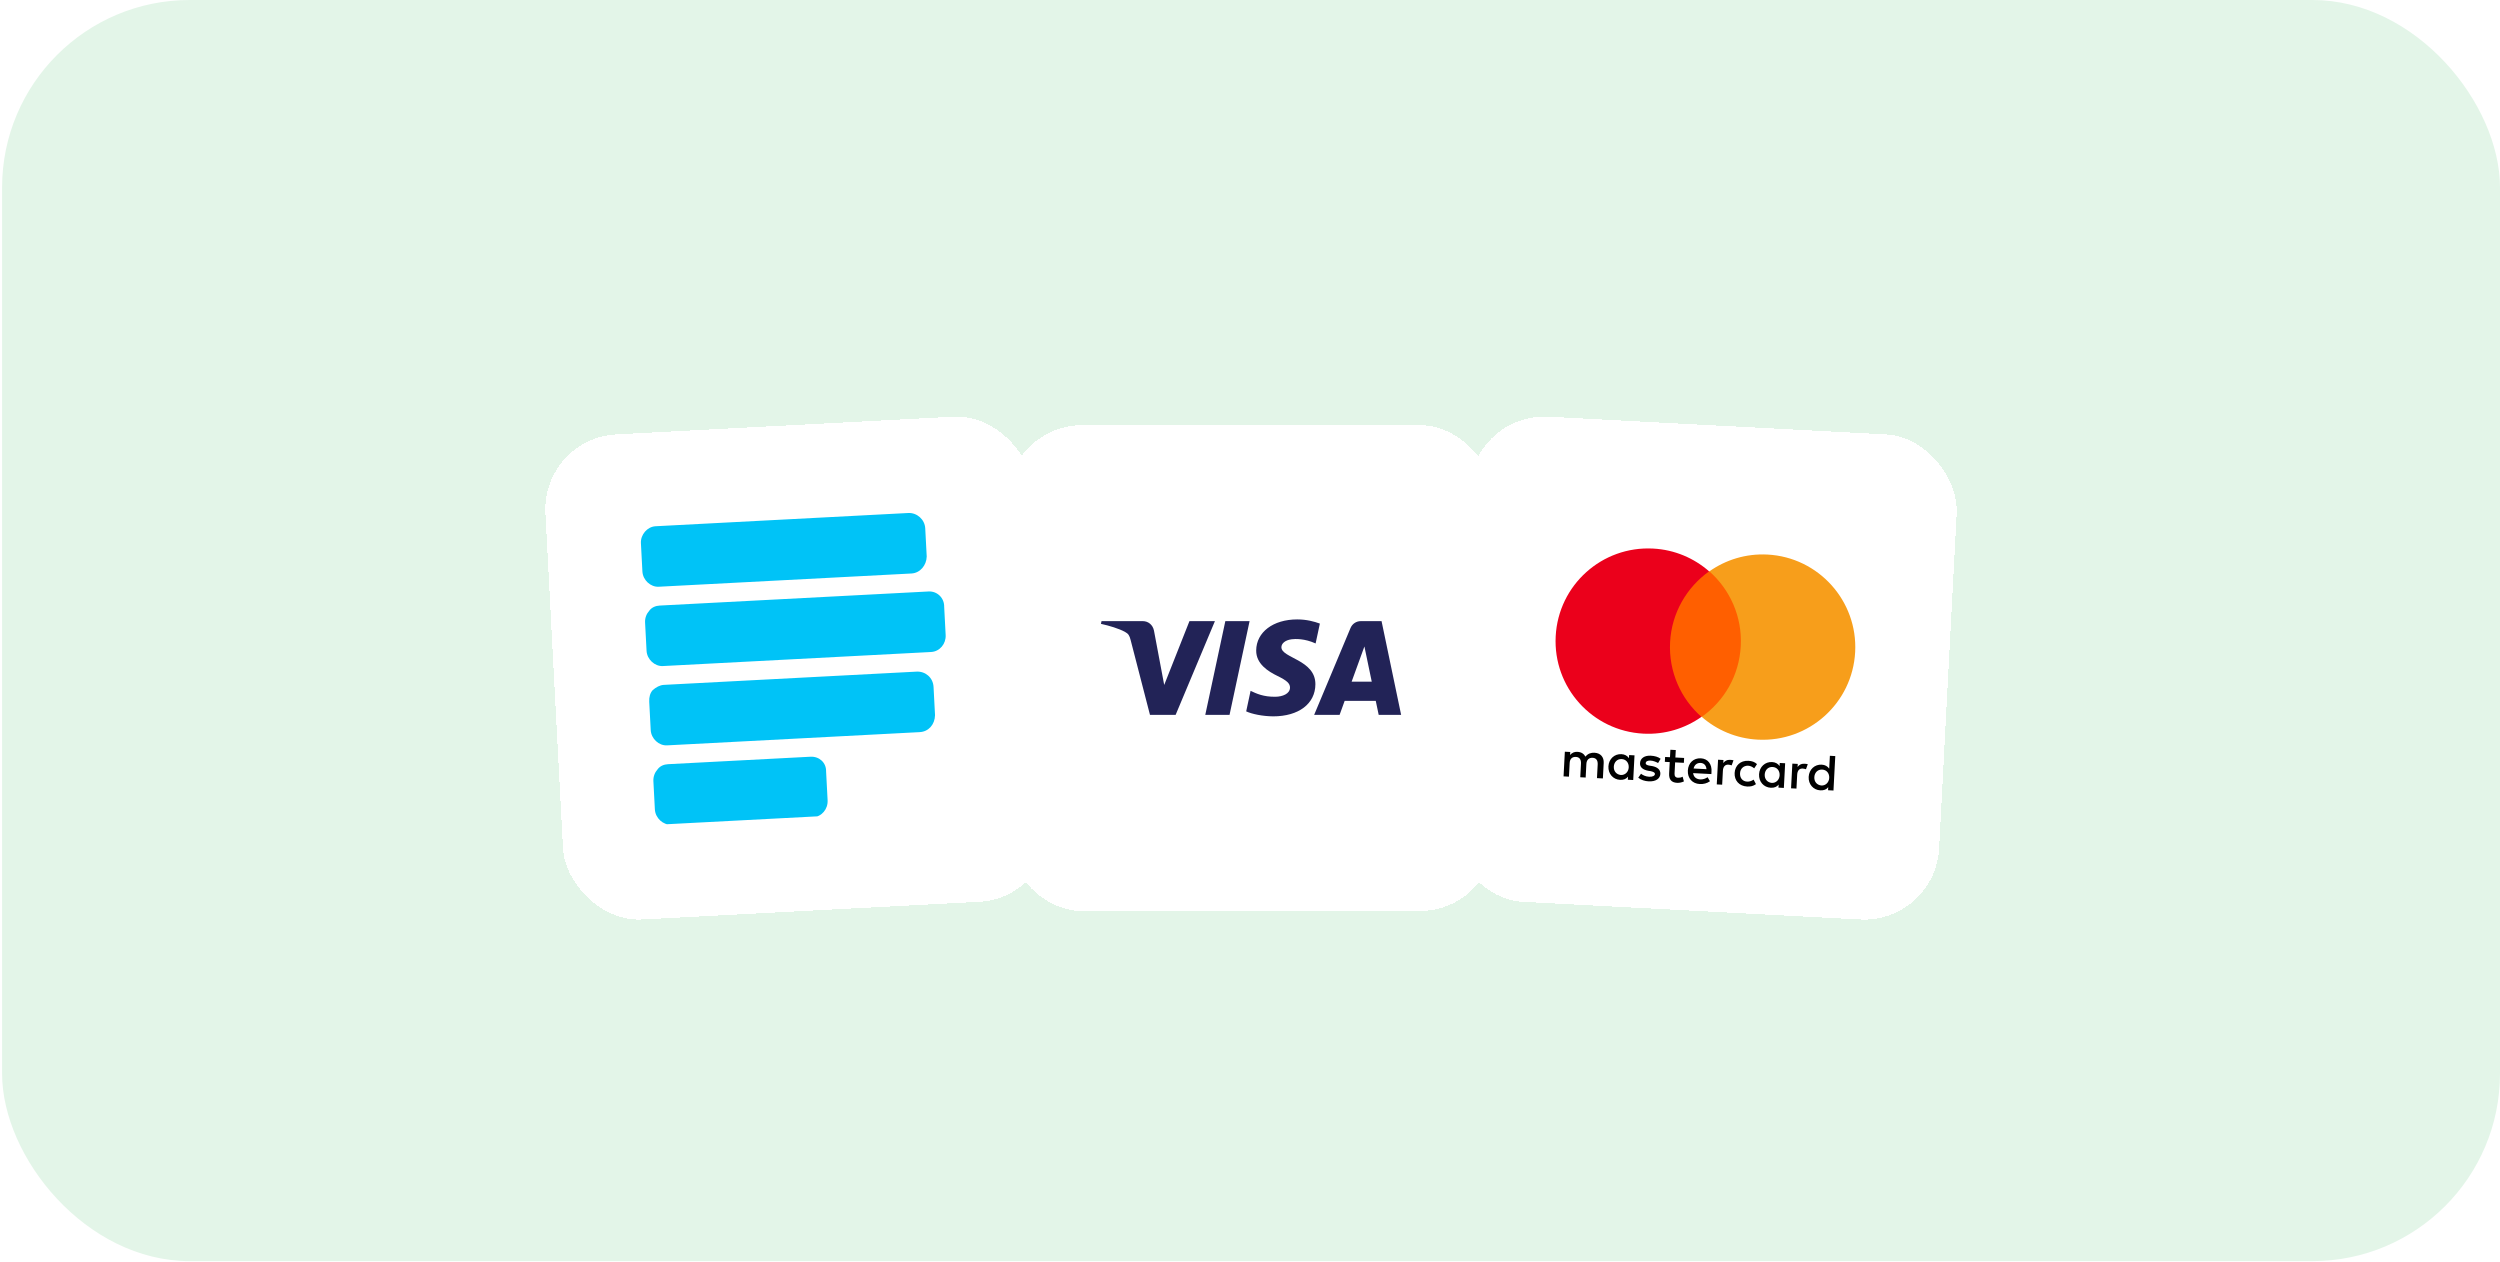
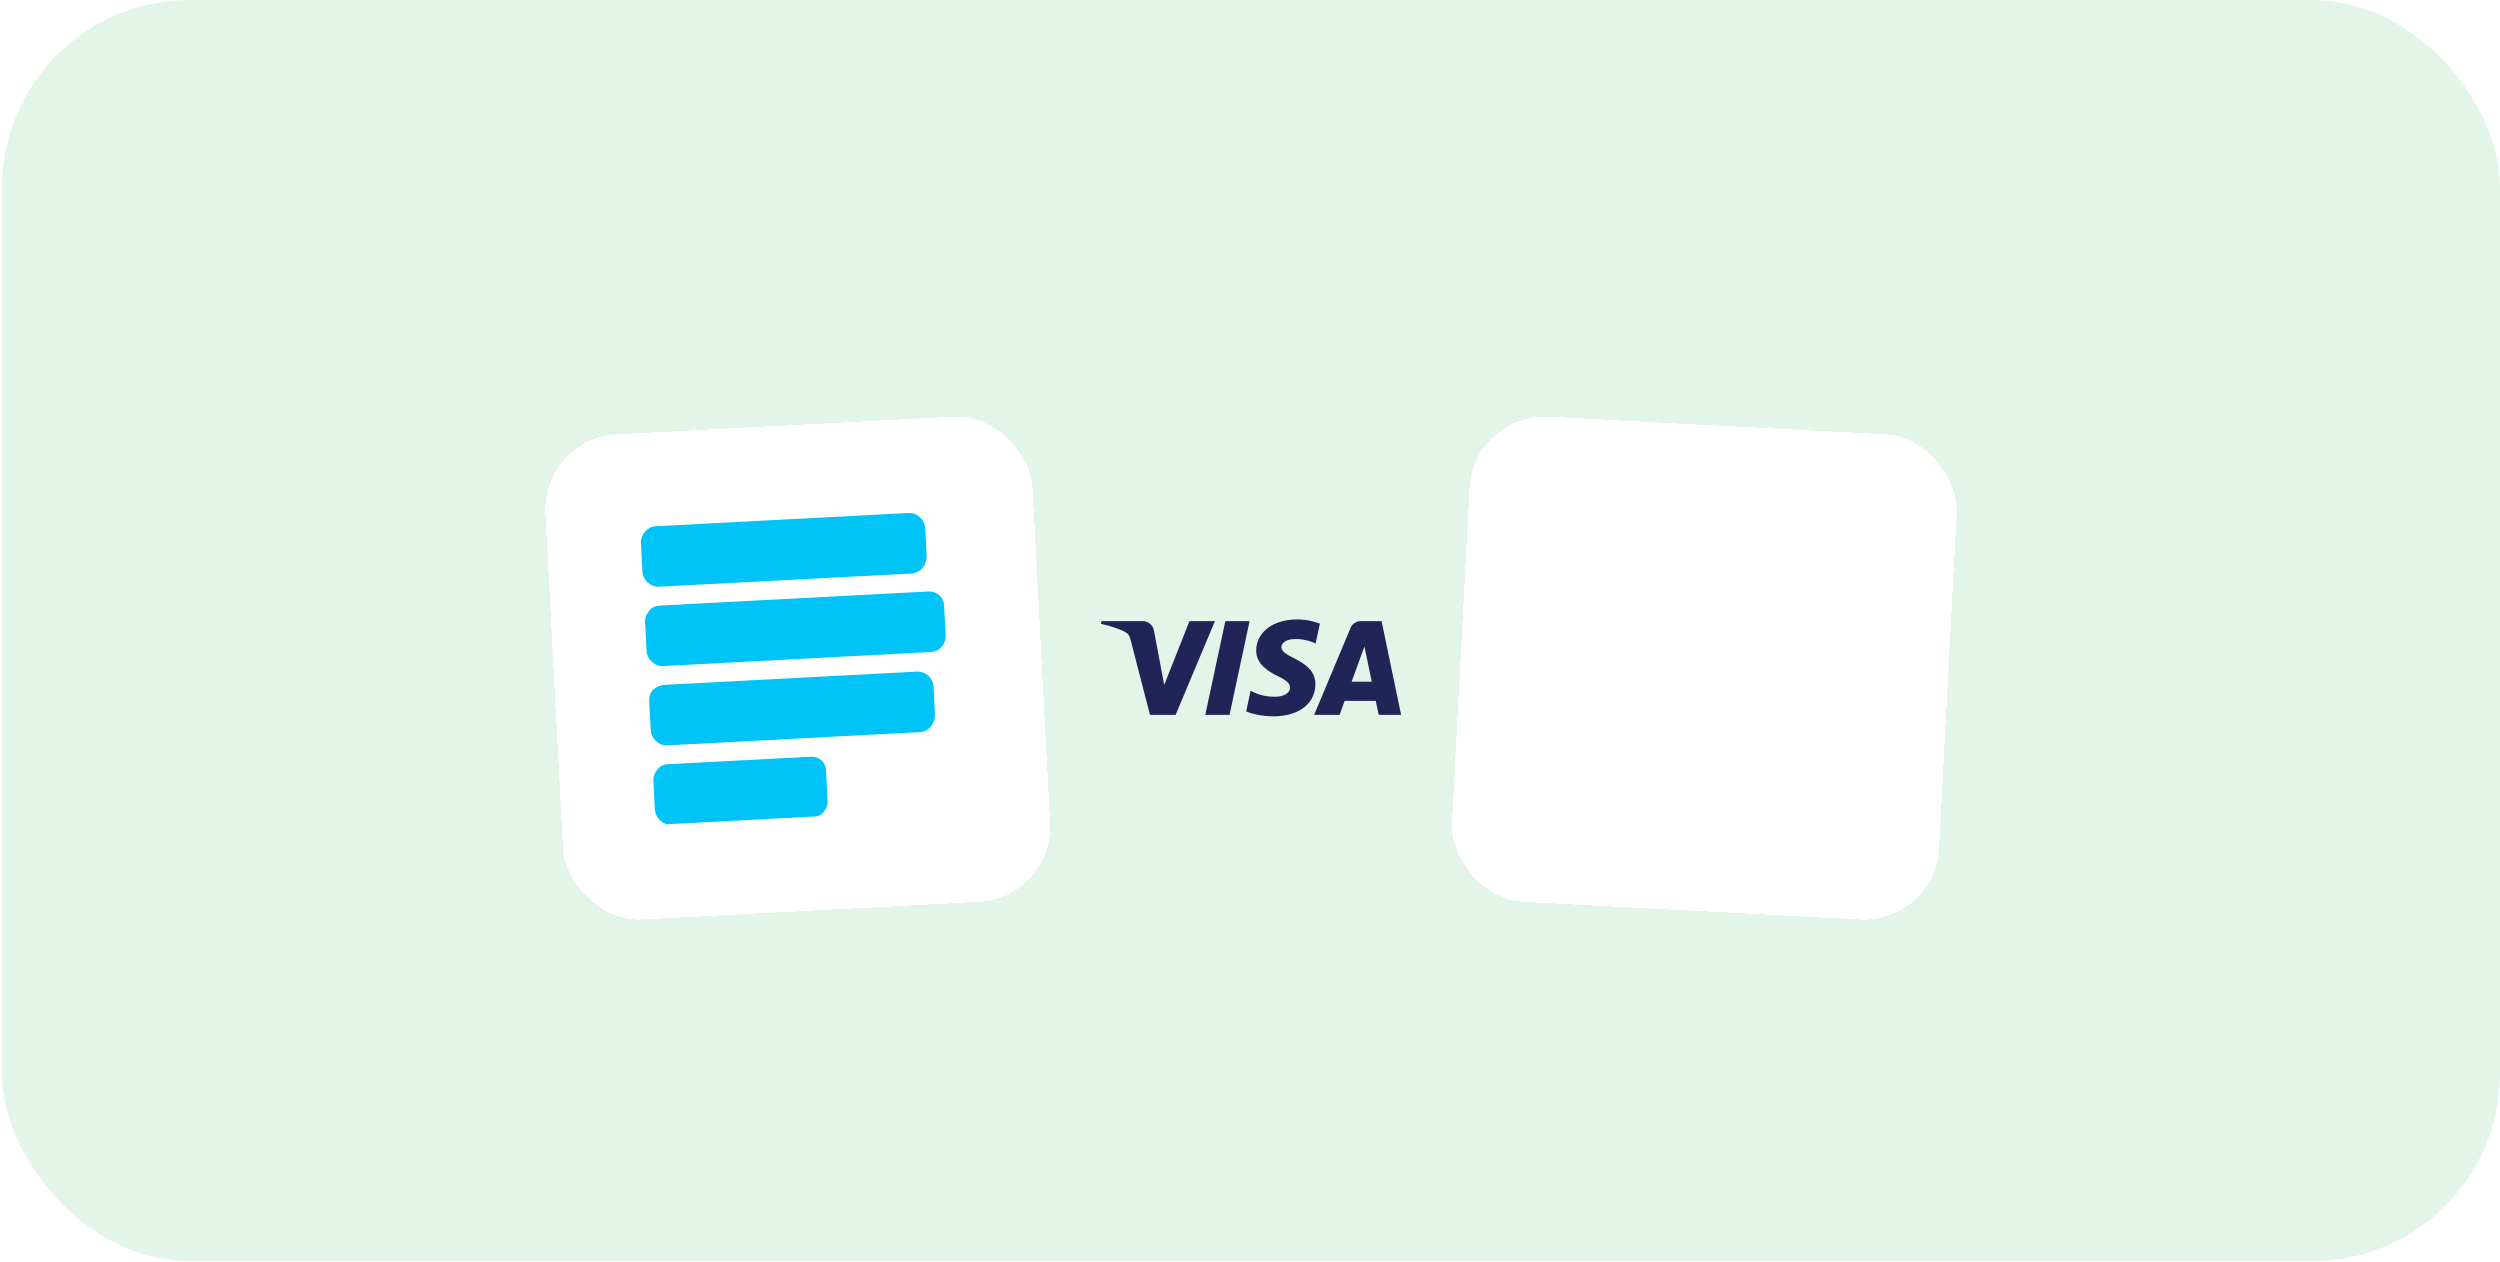
<svg xmlns="http://www.w3.org/2000/svg" width="533" height="269" viewBox="0 0 533 269" fill="none">
  <rect x="0.444" width="532.556" height="268.871" rx="40" fill="#E3F5E8" />
  <g filter="url(#filter0_d_336_2613)">
    <rect x="115.444" y="85.443" width="104" height="103.57" rx="16" transform="rotate(-3 115.444 85.443)" fill="white" shape-rendering="crispEdges" />
    <g clip-path="url(#clip0_336_2613)">
      <path d="M193.641 101.372L139.759 104.196C138.04 104.286 136.546 105.945 136.644 107.808L136.959 113.827C137.057 115.69 138.716 117.183 140.435 117.093L194.317 114.269C196.179 114.172 197.53 112.52 197.576 110.65L197.26 104.631C197.162 102.768 195.504 101.275 193.641 101.372ZM195.413 135.191L141.532 138.015C140.672 138.06 139.835 138.535 139.148 139.146C138.605 139.749 138.364 140.624 138.416 141.627L138.732 147.646C138.829 149.509 140.488 151.002 142.208 150.912L196.089 148.089C197.952 147.991 199.31 146.483 199.348 144.469L199.032 138.45C198.927 136.444 197.276 135.094 195.413 135.191ZM172.798 153.333L142.418 154.925C141.558 154.97 140.713 155.301 140.178 156.048C139.635 156.651 139.25 157.534 139.302 158.537L139.618 164.555C139.715 166.418 141.374 167.912 143.094 167.822L173.33 166.237C175.193 166.14 176.544 164.488 176.446 162.625L176.123 156.463C176.169 154.593 174.661 153.235 172.798 153.333ZM197.966 118.102L140.646 121.106C139.786 121.151 138.941 121.482 138.405 122.229C137.862 122.832 137.477 123.715 137.53 124.718L137.845 130.736C137.943 132.599 139.602 134.093 141.322 134.003L198.499 131.006C200.362 130.909 201.712 129.257 201.614 127.394L201.299 121.376C201.345 119.505 199.829 118.004 197.966 118.102Z" fill="#00C3F7" />
    </g>
  </g>
  <g filter="url(#filter1_d_336_2613)">
-     <rect x="214.722" y="82.65" width="104" height="103.57" rx="16" fill="white" shape-rendering="crispEdges" />
    <g clip-path="url(#clip1_336_2613)">
      <path d="M267.821 130.667C267.785 133.546 270.387 135.153 272.347 136.108C274.361 137.088 275.038 137.717 275.03 138.593C275.015 139.934 273.423 140.526 271.934 140.549C269.336 140.59 267.825 139.848 266.624 139.287L265.688 143.667C266.893 144.222 269.124 144.706 271.438 144.727C276.869 144.727 280.423 142.046 280.442 137.89C280.463 132.614 273.145 132.322 273.195 129.964C273.212 129.249 273.894 128.486 275.389 128.292C276.129 128.194 278.172 128.119 280.488 129.186L281.397 124.948C280.152 124.495 278.551 124.06 276.558 124.06C271.446 124.06 267.85 126.778 267.821 130.667ZM290.132 124.425C289.14 124.425 288.304 125.004 287.931 125.892L280.173 144.416H285.6L286.68 141.431H293.312L293.939 144.416H298.722L294.548 124.425H290.132ZM290.891 129.826L292.457 137.332H288.168L290.891 129.826ZM261.241 124.426L256.963 144.416H262.135L266.411 124.425L261.241 124.426ZM253.59 124.426L248.207 138.032L246.03 126.463C245.774 125.171 244.765 124.425 243.645 124.425H234.845L234.722 125.006C236.529 125.398 238.581 126.03 239.825 126.707C240.586 127.12 240.803 127.481 241.053 128.463L245.177 144.416H250.642L259.021 124.425L253.59 124.426Z" fill="url(#paint0_linear_336_2613)" />
    </g>
  </g>
  <g filter="url(#filter2_d_336_2613)">
    <rect x="314.143" y="80" width="104" height="103.57" rx="16" transform="rotate(3 314.143 80)" fill="white" shape-rendering="crispEdges" />
    <g clip-path="url(#clip2_336_2613)">
      <path d="M341.735 157.963L341.907 154.675C341.974 153.414 341.249 152.552 339.934 152.483C339.276 152.449 338.552 152.631 338.021 153.317C337.67 152.694 337.139 152.337 336.317 152.294C335.768 152.265 335.212 152.401 334.742 152.98L334.776 152.323L333.625 152.263L333.35 157.524L334.501 157.584L334.653 154.679C334.702 153.748 335.218 153.335 335.985 153.375C336.752 153.416 337.11 153.929 337.064 154.806L336.912 157.711L338.063 157.771L338.215 154.866C338.264 153.935 338.835 153.525 339.547 153.562C340.315 153.602 340.673 154.116 340.627 154.992L340.474 157.897L341.735 157.963ZM359.055 153.595L357.192 153.498L357.275 151.908L356.124 151.848L356.041 153.437L355 153.383L354.945 154.424L355.986 154.478L355.86 156.89C355.797 158.096 356.253 158.834 357.568 158.903C358.061 158.929 358.618 158.793 359.013 158.594L358.736 157.59C358.396 157.792 358.009 157.827 357.735 157.813C357.187 157.784 356.985 157.444 357.014 156.895L357.137 154.539L359.001 154.636L359.055 153.595ZM368.817 153.997C368.159 153.962 367.703 154.268 367.406 154.692L367.441 154.035L366.29 153.974L366.014 159.236L367.165 159.296L367.32 156.337C367.366 155.46 367.775 154.987 368.488 155.024C368.707 155.035 368.978 155.105 369.195 155.171L369.581 154.092C369.365 154.026 369.036 154.008 368.817 153.997M354.045 153.773C353.517 153.36 352.758 153.156 351.936 153.113C350.621 153.044 349.71 153.655 349.655 154.697C349.609 155.574 350.241 156.101 351.383 156.326L351.928 156.41C352.526 156.551 352.846 156.732 352.831 157.006C352.811 157.39 352.359 157.641 351.591 157.601C350.824 157.561 350.235 157.255 349.866 156.961L349.272 157.809C349.852 158.279 350.663 158.541 351.484 158.584C353.019 158.665 353.933 157.999 353.985 157.012C354.034 156.08 353.347 155.549 352.26 155.328L351.715 155.244C351.224 155.163 350.846 155.034 350.864 154.705C350.884 154.321 351.279 154.122 351.882 154.154C352.539 154.188 353.183 154.497 353.503 154.678L354.045 153.773ZM384.656 154.827C383.998 154.793 383.542 155.099 383.245 155.523L383.279 154.865L382.129 154.805L381.853 160.066L383.004 160.126L383.159 157.167C383.205 156.29 383.614 155.817 384.327 155.854C384.546 155.866 384.817 155.935 385.034 156.001L385.42 154.922C385.204 154.856 384.875 154.839 384.656 154.827ZM369.824 156.798C369.741 158.387 370.776 159.595 372.475 159.684C373.243 159.725 373.799 159.589 374.37 159.179L373.871 158.219C373.415 158.525 372.968 158.666 372.475 158.64C371.543 158.591 370.92 157.899 370.975 156.858C371.026 155.872 371.719 155.248 372.653 155.242C373.146 155.268 373.576 155.456 373.997 155.808L374.594 154.905C374.069 154.437 373.53 154.244 372.763 154.204C371.063 154.115 369.907 155.208 369.824 156.798ZM380.456 157.355L380.594 154.724L379.443 154.664L379.409 155.322C379.051 154.808 378.517 154.506 377.805 154.468C376.325 154.391 375.114 155.481 375.03 157.071C374.947 158.66 376.038 159.871 377.518 159.949C378.285 159.989 378.847 159.744 379.202 159.268L379.167 159.925L380.318 159.986L380.456 157.355ZM376.236 157.134C376.285 156.202 376.928 155.466 377.914 155.518C378.846 155.567 379.467 156.314 379.415 157.3C379.366 158.232 378.668 158.965 377.736 158.916C376.753 158.809 376.187 158.066 376.236 157.134ZM362.624 153.673C361.089 153.592 359.935 154.631 359.849 156.275C359.763 157.919 360.801 159.073 362.391 159.156C363.158 159.196 363.937 159.017 364.566 158.556L364.061 157.705C363.605 158.011 363.046 158.201 362.498 158.172C361.785 158.135 361.09 157.769 360.974 156.828L364.866 157.032L364.889 156.594C365.032 154.898 364.104 153.75 362.624 153.673ZM362.572 154.659C363.284 154.696 363.754 155.161 363.821 155.989L361.08 155.845C361.227 155.138 361.749 154.616 362.572 154.659ZM391.034 157.909L391.281 153.196L390.13 153.136L389.986 155.876C389.628 155.363 389.094 155.06 388.382 155.023C386.902 154.945 385.691 156.036 385.608 157.625C385.524 159.214 386.615 160.426 388.095 160.503C388.862 160.543 389.425 160.298 389.779 159.822L389.745 160.48L390.896 160.54L391.034 157.909ZM386.814 157.688C386.862 156.756 387.505 156.021 388.492 156.073C389.424 156.121 390.044 156.868 389.992 157.855C389.943 158.786 389.246 159.519 388.314 159.47C387.33 159.364 386.765 158.62 386.814 157.688ZM348.34 155.672L348.477 153.041L347.327 152.981L347.292 153.638C346.934 153.125 346.401 152.822 345.688 152.785C344.208 152.708 342.997 153.798 342.914 155.387C342.831 156.977 343.921 158.188 345.401 158.266C346.168 158.306 346.731 158.061 347.085 157.585L347.051 158.242L348.202 158.302L348.34 155.672ZM344.065 155.448C344.114 154.516 344.757 153.78 345.743 153.832C346.675 153.881 347.295 154.628 347.244 155.614C347.195 156.546 346.497 157.279 345.565 157.23C344.581 157.123 344.016 156.38 344.065 155.448Z" fill="black" />
-       <path d="M355.778 113.36L373.042 114.265L371.416 145.285L354.152 144.38L355.778 113.36Z" fill="#FF5F00" />
      <path d="M356.062 128.928C356.392 122.625 359.644 117.19 364.383 113.811C361.178 111.005 357.041 109.195 352.437 108.954C341.53 108.382 332.244 116.743 331.673 127.65C331.101 138.556 339.462 147.842 350.369 148.414C354.973 148.655 359.276 147.287 362.757 144.831C358.395 141.031 355.731 135.23 356.062 128.928Z" fill="#EB001B" />
      <path d="M395.522 130.996C394.95 141.902 385.664 150.264 374.757 149.692C370.154 149.451 366.017 147.64 362.812 144.834C367.605 141.458 370.803 136.02 371.133 129.718C371.463 123.415 368.797 117.67 364.438 113.814C367.918 111.359 372.222 109.99 376.825 110.232C387.732 110.803 396.09 120.144 395.522 130.996Z" fill="#F79E1B" />
    </g>
  </g>
  <defs>
    <filter id="filter0_d_336_2613" x="95.444" y="68" width="149.278" height="148.871" filterUnits="userSpaceOnUse" color-interpolation-filters="sRGB">
      <feFlood flood-opacity="0" result="BackgroundImageFix" />
      <feColorMatrix in="SourceAlpha" type="matrix" values="0 0 0 0 0 0 0 0 0 0 0 0 0 0 0 0 0 0 127 0" result="hardAlpha" />
      <feOffset dy="8" />
      <feGaussianBlur stdDeviation="10" />
      <feComposite in2="hardAlpha" operator="out" />
      <feColorMatrix type="matrix" values="0 0 0 0 0 0 0 0 0 0 0 0 0 0 0 0 0 0 0.15 0" />
      <feBlend mode="normal" in2="BackgroundImageFix" result="effect1_dropShadow_336_2613" />
      <feBlend mode="normal" in="SourceGraphic" in2="effect1_dropShadow_336_2613" result="shape" />
    </filter>
    <filter id="filter1_d_336_2613" x="194.722" y="70.65" width="144" height="143.569" filterUnits="userSpaceOnUse" color-interpolation-filters="sRGB">
      <feFlood flood-opacity="0" result="BackgroundImageFix" />
      <feColorMatrix in="SourceAlpha" type="matrix" values="0 0 0 0 0 0 0 0 0 0 0 0 0 0 0 0 0 0 127 0" result="hardAlpha" />
      <feOffset dy="8" />
      <feGaussianBlur stdDeviation="10" />
      <feComposite in2="hardAlpha" operator="out" />
      <feColorMatrix type="matrix" values="0 0 0 0 0 0 0 0 0 0 0 0 0 0 0 0 0 0 0.15 0" />
      <feBlend mode="normal" in2="BackgroundImageFix" result="effect1_dropShadow_336_2613" />
      <feBlend mode="normal" in="SourceGraphic" in2="effect1_dropShadow_336_2613" result="shape" />
    </filter>
    <filter id="filter2_d_336_2613" x="288.722" y="68" width="149.278" height="148.87" filterUnits="userSpaceOnUse" color-interpolation-filters="sRGB">
      <feFlood flood-opacity="0" result="BackgroundImageFix" />
      <feColorMatrix in="SourceAlpha" type="matrix" values="0 0 0 0 0 0 0 0 0 0 0 0 0 0 0 0 0 0 127 0" result="hardAlpha" />
      <feOffset dy="8" />
      <feGaussianBlur stdDeviation="10" />
      <feComposite in2="hardAlpha" operator="out" />
      <feColorMatrix type="matrix" values="0 0 0 0 0 0 0 0 0 0 0 0 0 0 0 0 0 0 0.15 0" />
      <feBlend mode="normal" in2="BackgroundImageFix" result="effect1_dropShadow_336_2613" />
      <feBlend mode="normal" in="SourceGraphic" in2="effect1_dropShadow_336_2613" result="shape" />
    </filter>
    <linearGradient id="paint0_linear_336_2613" x1="3177.06" y1="186.185" x2="3236.88" y2="-1936.35" gradientUnits="userSpaceOnUse">
      <stop stop-color="#222357" />
      <stop offset="1" stop-color="#254AA5" />
    </linearGradient>
    <clipPath id="clip0_336_2613">
      <rect width="64" height="63.569" fill="white" transform="translate(136.464 104.369) rotate(-3)" />
    </clipPath>
    <clipPath id="clip1_336_2613">
      <rect width="64" height="20.75" fill="white" transform="translate(234.722 124.06)" />
    </clipPath>
    <clipPath id="clip2_336_2613">
-       <rect width="64" height="49.75" fill="white" transform="translate(332.707 107.92) rotate(3)" />
-     </clipPath>
+       </clipPath>
  </defs>
</svg>